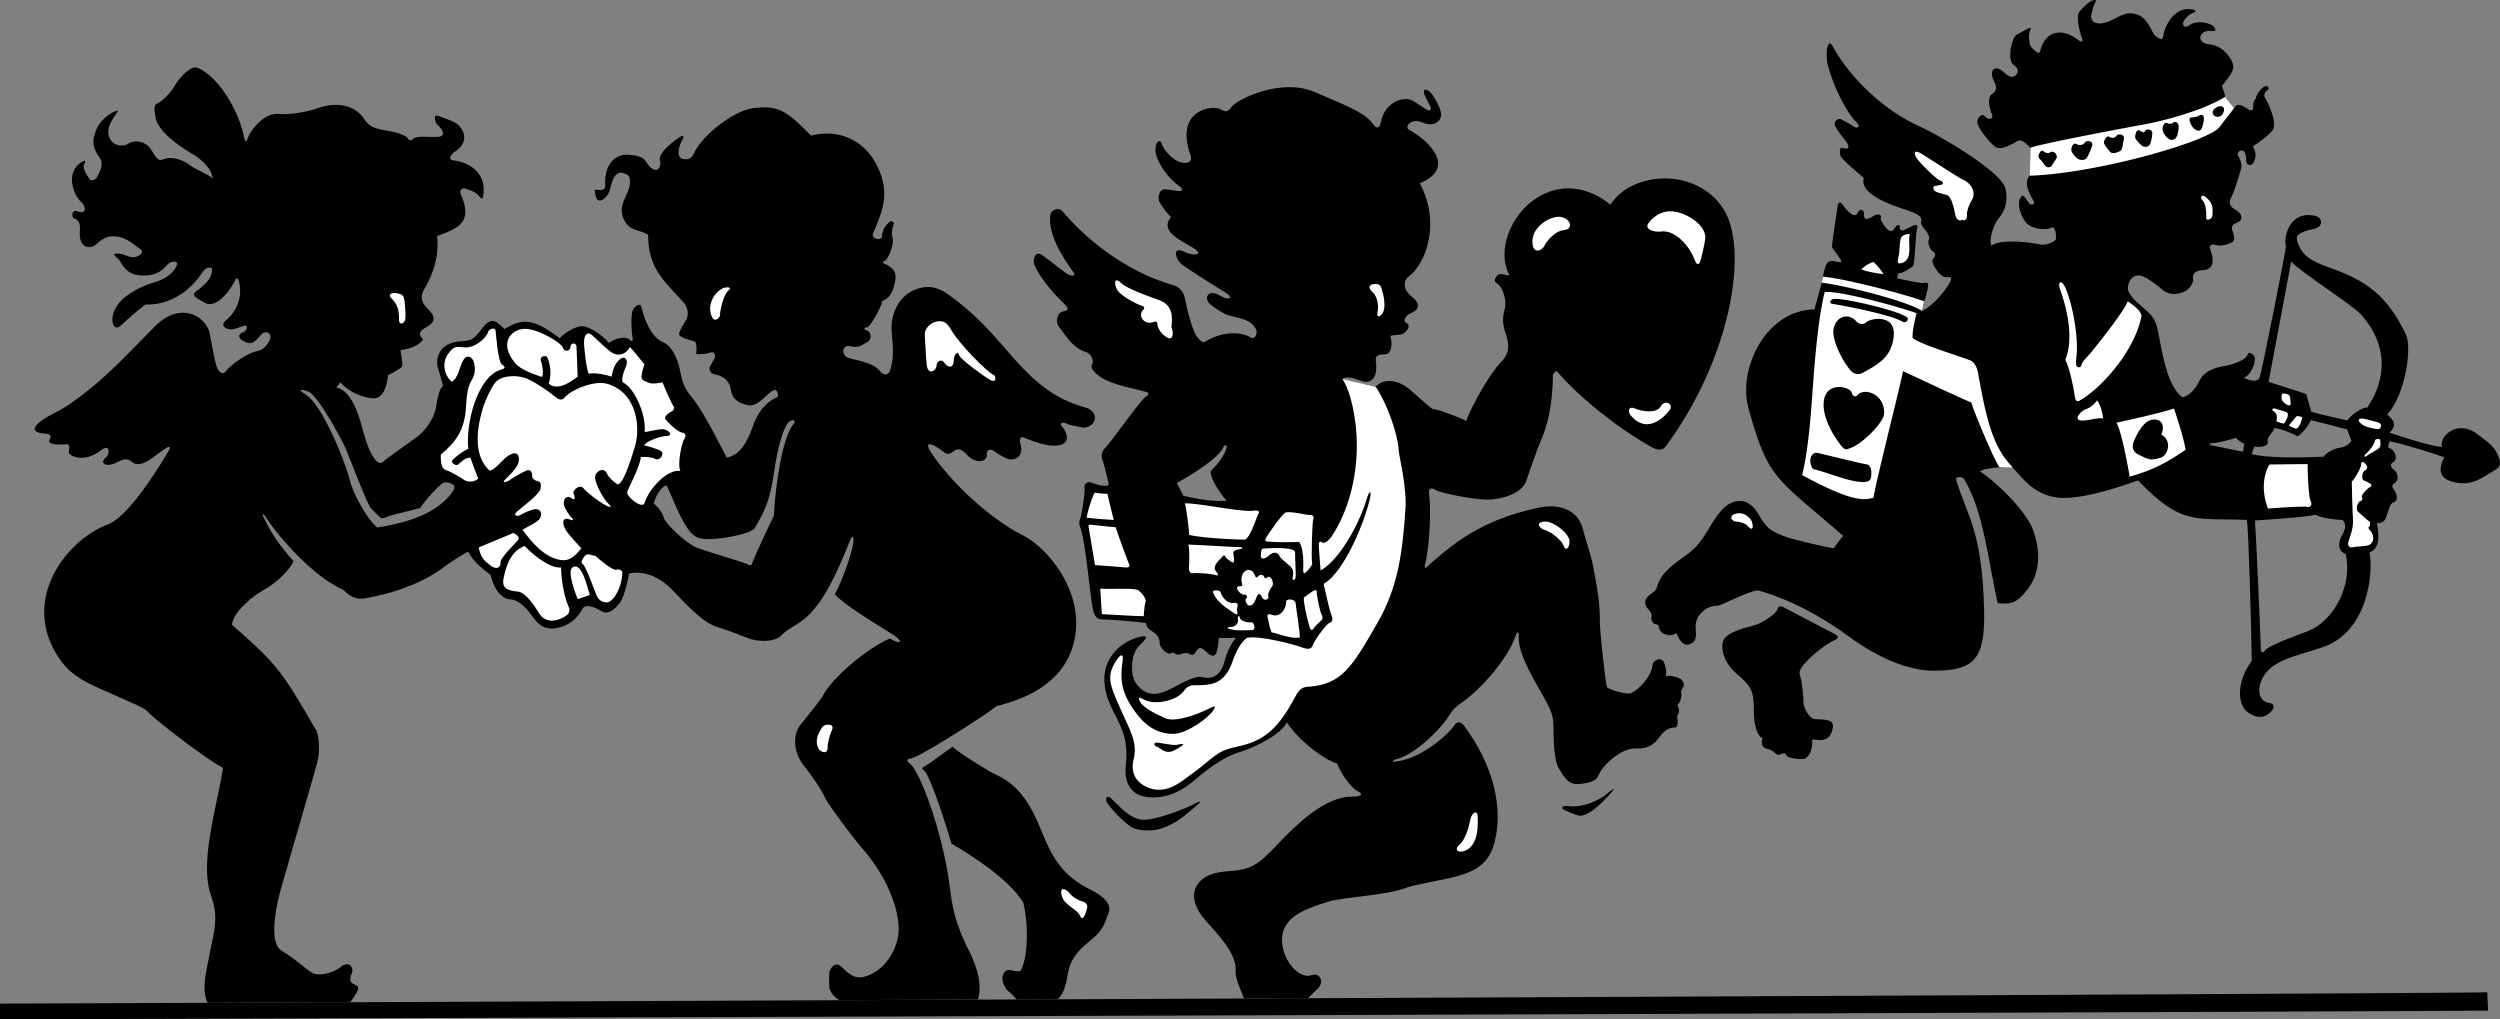
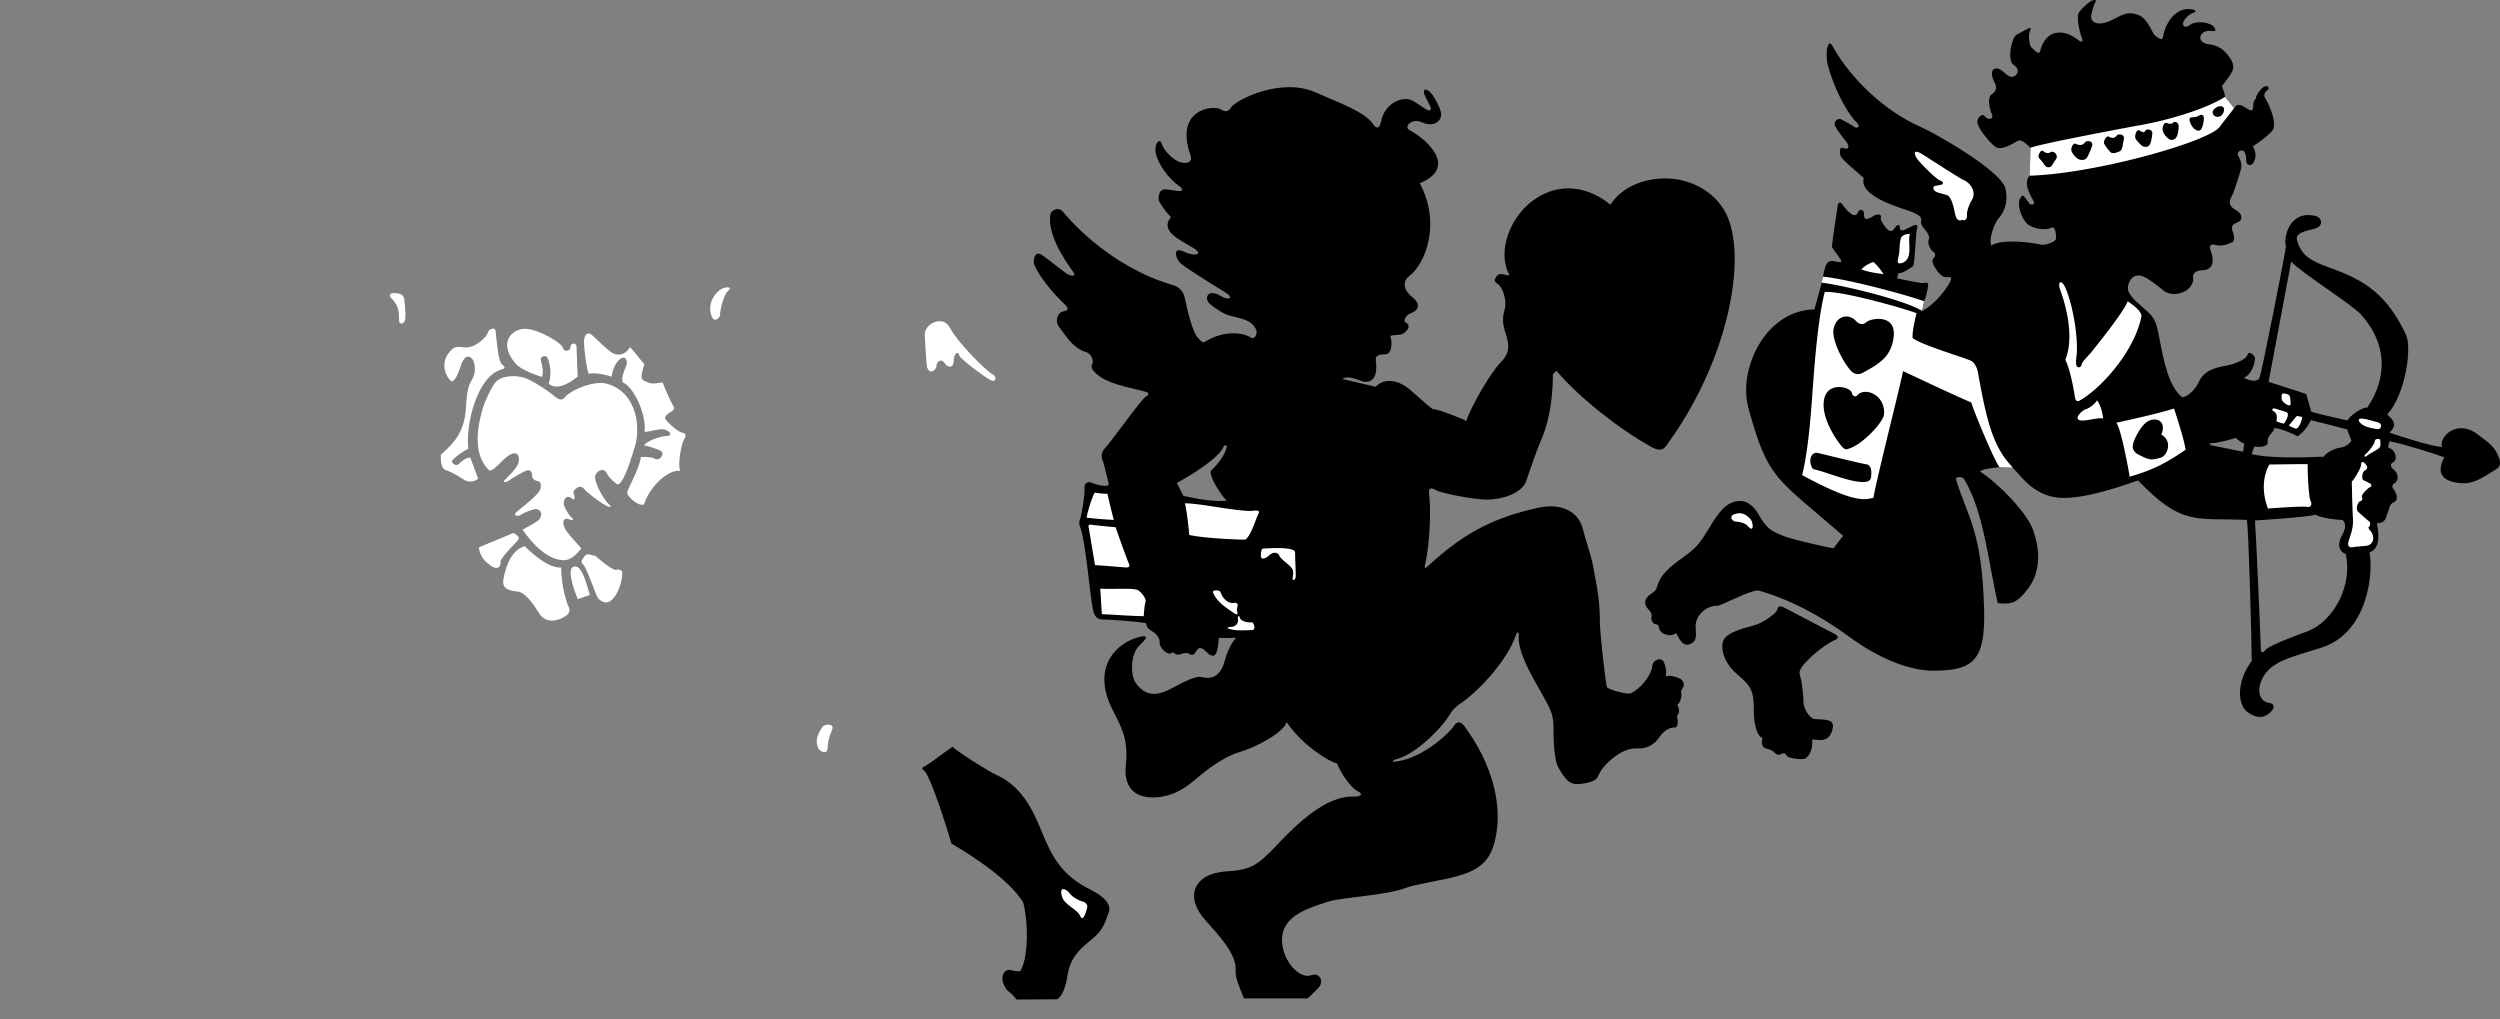
<svg xmlns="http://www.w3.org/2000/svg" width="502.896" height="205.035">
  <rect width="100%" height="100%" fill="#808080" stroke="none" />
-   <path d="M0 205.035c20.125 0 495.953-1.574 500.5-1.75l-.172-3.676c-15.93.352-495.426 2.274-500.328 2.274v3.152m323.05-45.211c1.919-1.531 2.012-1.398.41.352-1.007 1.097-4.194 4.414-6.007 3.851a20.45 20.45 0 0 1-2.805-1.11c-.812-.41-.289-.933.993-.757 2.457.332 5.66-.934 7.41-2.336m-100.278 1.75c-.554-.793-.171-1.805.704-.988 1.902 1.777 3.984 4.316 6.648 4.316 2.445 0 8.383-2.183 10.383-3.328.82-.465 1.226-.406.469.234-2.813 2.383-4.36 3.914-7.758 4.961-1.117.344-4.375.528-5.836-.527-1.047-.758-3.266-2.742-4.61-4.668" />
  <path d="M222.367 90.058c.875-.816 7.059-9.566 8.051-10.207.992-.64.684-.91-.41-1.168-5.422-1.28-8.235-1.972-10.09-4.14-.352-.41-.469-.817-.176-1.399.293-.586-.262-2.011-1.164-2.277-2.57-.758-3.734-2.684-5.601-5.191-.73-.98-.352-2.762.875-3.032.523-.117 1.515-.293.351-1.402-2.676-2.539-5.168-5.7-6.125-7.934-.351-.816 0-3.09 1.57-1.984 1.579 1.11 4.61 3.617 5.25 3.91.645.293 1.676.414.993-.523-2.625-3.617-5.118-7.973-4.606-11.551.113-.816 1.574-1.691 2.508-.586 5.64 6.7 13.828 12.39 22.105 14.762.82.23 2.102.875 2.454 2.683.476 2.465 1.609 6.918 2.566 7.875.41.407.926 1.215 1.457.875 3.14-2.007 7.059-2.234 9.273-.847.704.437 1.489-.79.965-1.75-1.015-1.864-2.578-1.977-5.34-2.711-1.308-.352-3.586-1.926-4.109-2.54-.914-1.066-.14-2.902 2.36-1.398 1.75 1.051 2.738.395.964-.699-1.84-1.14-8.136-4.988-9.101-5.953-.961-.961-1.489-3.324.703-2.274 2.183 1.051 4.285.7 1.836-.789-2.45-1.484-6.738-3.324-4.375-6.125-1.137-1.136-1.836-2.273-2.278-2.972-.433-.703-.261-2.715 1.141-2.625 1.399.086 2.098.347 2.711.347s1.227-.261-.086-1.136c-1.984-1.32-5.398-5.735-4.46-8.223.26-.703.874-1.05 1.136-.09.285 1.055 2.617 4.102 4.988 3.762.61-.086 1.121-.547.785-1.488-3.324-9.274 4.555-10.293 6.215-9.184.785.523 1.485.348 1.922-.441.79-1.418 9.961-6.18 16.977-3.059 4.37 1.941 10.156 3.95 11.726 6.559.262.441 1.137 1.14 1.485-.7.726-3.804 4.472-5.195 6.3-4.199.965.524 2.274 1.488 2.887 1.84.613.348 1.05 0 .703-.703-.351-.7-.789-1.488-1.14-2.274-.348-.789-.086-1.488.875-.789.96.7 2.363 3.59 2.449 4.465.16 1.578-1.406 2.91-3.848 1.836-2.187-.96-3.586.965-2.625 1.488 4.399 2.399 9.48 7.778 2.188 10.762 4.285 7.965 1.226 16.188-2.188 18.727-1.098.812-1.379 2.597.7 4.199 1.136.875 1.925 2.363-.352 3.238-1.137.438-1.489 1.66-1.047 1.836 1.535.617-.078 2.363-1.05 2.45-.962.09-1.403.09-2.017.265.442 1.047.442 3.586-.875 3.672-1.308.09-2.183.09-2.011 1.402.539 4.035-1.559 4.39-2.535 4.11-1.227-.348-3.149-1.34-4.204-.524l6.711 1.574c1.172-1.406 3.922-1.894 6.825.528.699.582 3.324 2.972 4.609 3.965.816-.118 5.95 1.867 6.766 2.39 1.132-3.254 4.996-9.836 6.882-11.722 1.668-1.668 1.965-3.153 1.11-5.72-.633-1.902-.813-3.19-.235-5.073.43-1.391-.234-4.364-1.515-5.133-.582-.352-.617-.801-.176-1.399.816-1.11 1.867-.062 2.625-.293-2.57-4.898.207-11.707 4.785-15.05 5.543-4.051 11.543-2.47 15.516.875 4.351-6.77 17.25-7.563 22.691.757 5.235 8.004 1.64 29.414-10.789 46.813-.875 1.226-1.316 2.453-3.68 1.137-6.378-3.543-14.445-9.844-19.07-15.309l-.703.7c0 5.722-1.02 10.417-2.625 13.85-.406.876-2.508 6.884-2.684 7.47-.816 2.722-5.113 3.906-7.875 3.906-2.804 0-9.41-1.305-10.382-1.926-.641-.406-1.575-.7-1.34.875.402 2.73.172 10.035-.758 13.828-.195.79-.215 1.266.406.7 6.301-5.778 12.133-9.716 22.633-11.903 4.063-.844 7.93.629 8.75 4.727.176.875 1.574 5.015 1.867 6.593.938 5.051 1.461 7.266 1.461 11.899 0 1.633 1.106 12.308 1.457 13.008 1.051.699 4.2 1.398 4.723 1.168 1.965-.872 4.21-3.606 4.375-5.602.086-1.04 1.781-1.86 2.336-.64.289.64.523 1.808.406 2.273-.117.469.059.644.523.469.47-.176 2.043.347 2.454.64.406.293.875 1.11.464 1.633-.406.527-.464.992-.347 1.344.117.347-.235 1.75-.586 1.98-.348.235-.117.469 0 .758.117.293.234.992-.055 1.285-.293.293-.234.875-.117 1.11.117.23.055 1.69-.586 1.632-.64-.058-1.867.235-2.977 1.809-1.105 1.574-2.39 2.508-4.78 2.39-2.954-.144-6.595 3.27-7.47 5.192-.289.64-.464 1.457-3.09 1.867-2.624.41-3.312-.219-5.015-3.09-1.11-1.867-1.05-7.293-1.05-8.343 0-1.051-.118-2.332-.876-3.907-1.746-3.625-6.398-10.25-6.125-14.351.059-.875-.234-1.11-.64.058-1.54 4.395-6.649 10.504-11.141 13.59-.938.645-1.52 1.227-2.043 2.102-2.047 3.41-7.45 8.277-10.617 8.984-.528.117-1.692.75-.117.524 5.578-.797 10.902-6.04 11.55-7.176.47-.817 1.282-.992 1.985-.059 5.613 7.485 8.125 16.29 6.125 23.625-1.14 4.184-3.664 5.883-9.219 7.117-1.574.352-7.39 1.446-8.281 1.809-4.14 1.691-13.07 1.926-16.043 2.918-3.715 1.238-9.422 2.738-9.16 7.992.207 4.094 3.582 7.606 5.894 6.766 1.711-.625 2.64 1.324 1.399 2.566-.524.524-1.575 1.633-2.16 2.102H250.19c-.175-.875-1.75-3.793-1.632-5.426.246-3.473-3.016-6.848-6.184-10.414-4.055-4.563-2.324-9.27 4.29-9.711 4.71-.313 6.077-.895 10.323-5.426 5.746-6.129 10.762-9.8 15.399-9.625.914.035 2.265-.312.613-1.137-1.227-.613-3.324-3.59-4.023-5.511-1.664-.352-7.09-3.762-10.149-8.313-.828 2.34-6.648 5.188-9.277 5.95-3.324.96-6.344 3.273-8.926 5.425-1.047.875-4.2 3.848-8.922 3.762-4.726-.086-5.515-3.586-5.25-6.211.488-4.898-.308-6.902-2.539-11.203-4.75-9.156 1.188-13.774 4.984-14.785 1.317-.352 2.625-.528.442 1.488-2.192 2.012-1.84 6.387-.875 7.7 1.926 2.628 4.105 2.777 7.433.96 1.93-1.05 4.641-2.45 5.692-2.187 2.715.68 4.137-.625 4.898-3.676.262-1.047 1.227-3.324 2.188-4.2-1.051 0-2.711.087-3.5 0-.207 2.692-.496 4.84-2.54 2.801-.546-.55-1.406-1.296-2.011-.09-.266.532-.781 1.02-1.398.528-.293-.234-1.051-.234-1.579 0-.523.234-1.164.234-1.687-.352-.586.528-1.285.293-1.984-.465-.704-.757-.704-1.109-.704-1.574 0-.468-.289-1.402-1.34-2.043-1.05-.64-1.28-.992-1.398-1.75-1.226-.293-7.644-.758-8.867-.758-1.227 0-1.633-1.109-1.809-1.925-.609-2.844-1.484-13.914-2.566-16.625-.234-.582-.293-1.051 0-1.692.293-.64.992-5.308.875-6.066-.117-.758.348-1.633 1.457-1.168 1.11.469 3.617 1.05 3.383.117-.352-1.414-.93-3.965-1.223-4.668-.293-.7-.293-1.691.582-2.508l14.352 7.118c.289.406.93 1.867 1.34 2.566 4.668 1.05 7 1.11 8.691.992-.64-.64-3.441-4.375-3.207-6.008 1.223-1.05 3.148-3.5 3.266-5.133l-.582.06c-.817 2.507-7.235 6.241-9.508 7.523l-14.352-7.118" />
  <path fill="#fff" d="M247.742 126.633c-.742-.168-1.281-.465-.117-.524 1.168-.058 1.516-.992 1.398-1.515-.113-.528.196-.989.352-.41.234.874 1.809 1.109 2.336.992.523-.118.992 1.574.172 1.574-.817 0-2.86.176-4.14-.117m1.109-3.731c.093.281.234.992-.47.524-2.155-1.438-3.413-2.282-4.316-4.082-.113-.235-.175-.586.582-.586.762 0 .875.293.993.644.328.969 1.472 2.121 2.625 1.867.527-.117.757.29.703.582-.059.293-.235.7-.117 1.051m5.132-12.542c.993-.06 6.532-.466 6.532.757 0 1.227.175 4.375.117 4.957-.055.586-.758.992-.582 0 .176-.988.117-1.457-.41-2.039-.524-.586-2.04-1.633-2.274-2.219-.234-.582-1.05-.992-2.039-.117-.992.875-1.695.82-1.695.176 0-.64.058-1.281.351-1.516m-32.316 13.184c-.117-.875-.234-4.14-.352-5.133 3.036.176 7-.234 7.762.406.758.645 1.57 1.633 1.34 2.336-.234.7-.293 2.332-.352 2.797-1.574 0-6.007-.289-8.398-.406m-1.402-9.86c-.172-1.05-1.164-7.058-1.282-7.64-.117-.582.352-.524.7-.469.351.059 4.257.469 4.726.469.582 1.75 2.45 6.883 2.684 7.351.234.465.054.813-.64.758-.704-.058-4.903-.41-6.188-.469m-1.688-9.566c.113-.816.93-3.734 1.633-5.016a18.25 18.25 0 0 0 2.562.235c.18.816 1.055 4.547 1.286 5.25-1.286-.059-4.434-.293-5.48-.469m20.648 3.5c-.059-.934-.47-4.84-.875-6.36 3.03-.058 11.566 1.872 13.941 1.462.566-.102 1.223.058.875.582-.352.523-1.574 4.668-2.684 5.25-1.398 0-7.992-.235-11.257-.934" />
-   <path fill="#fff" d="M255.441 108.96c-.578-.07-1.28.114-.699-.874.586-.992 3.094-4.61 3.906-5.02 1.399-.219 4.383.602 4.727.528.523-.118 1.05.23.816.757-.23.524-.464 7.7-.23 9.157-.469.875-1.05 1.402-1.285 1.636-.235.23-.582.348-.528-.586.063-.933.118-4.316-.812-5.539-.992.055-4.438.114-5.895-.058m8.692 9.914c.441-.313.816-.176.758.351-.055.524.644 3.793.875 4.2.234.41.468.992 0 1.398-.465.41-1.164 1.05-1.457 1.52-.293.464-.63.656-.934-.41-.465-1.633-1.11-4.258-1.11-5.715.587-.47 1.462-1.051 1.868-1.344m-19.539-3.965c.332.375.816 1.05-.117.758-.934-.293-3.793-.469-4.493-.352-.699.117-.875-.64-.816-1.281.059-.64.176-3.266-.117-4.492 2.097.058 9.332.523 10.207.523s.933.293.058.41c-.875.118-1.34.407-1.222.934.117.523.433 2.297-.469 1.574-.289-.234-1.11-.758-1.164-1.05-.063-.29-.352-.29-.586.058-.234.352-2.215 1.867-1.281 2.918m4.664 3.031c.375-.02.758.059.586-.582-.68-2.484 1.844-3.851 2.625-1.515.172.523.523.289.699 0 .176-.293.992-.235 1.05.058.055.29.348.582.641.29.696-.696 1.657 1.085.934 1.925-.352.41-.875 1.457-.645 1.867.235.41-.812 1.227-1.34.059-.523-1.168-.933-.235-1.105.234-.18.465-.41 1.106-.875 1.399-.469.293-.879.117-1.11-.352-.234-.465-.234-.816 0-.988.235-.176.173-.817-.468-.703-.64.117-2.156-1.633-.992-1.692m12.195 10.269c-1.578.466-5.02-.991-5.66-.991-.293-.645-.645-2.22-.816-3.036-.176-.816.406-.699.875-.523 1.949.73 2.957-1.754 2.859-2.508-.117-.875 1.867-.703 1.922.23.058.934.875 5.66.82 6.829" />
-   <path fill="#fff" d="M265.648 114.734c-.113-1.75-.406-4.726-.347-5.308.058-.582.41-.524.699-.293.293.234 1.145-.11 1.984-1.399 3.168-4.86 4.957-11.387 4.957-18.199 0-5.04-1.199-10.805-2.918-13.3l6.711 1.573c2.239 3.274 4.454 9.45 4.61 12.66.054 1.223 1.691 7.465 1.37 12.012-.581 8.297-1.359 15.399-5.616 22.801-5.059 8.793-7.16 12.465-14.063 12.875-1.406.086-1.898.899-2.613 2.23-3.328 6.184-6.063 8.649-11.574 9.817-4.524.96-4.453 2.164-9.633 5.867-1.66 1.188-4.828 4.059-8.695 2.176-3.106-1.512-2.793-4.313-2.512-5.363.933-3.493-.715-5.996-2.516-10.047-2.347-5.274-3.105-6.93-.648-10.371.734-1.016 1.199-.84.965.644-.621 3.969.07 6.469 2.066 9.418 1.922 2.844 4.293 5.082 8.113 5.098 2.778.015 7.301-3.371 8.125-4.817.5-.878.188-.859-.773-.336-.965.524-6.567 3.063-8.926 2.012-2.363-1.05-4.46-2.187-5.074-3.324-.613-1.137 0-.875.785-.438 2.16 1.2 6.582.239 7.965-1.664.7-.96 1.308-1.222 2.183-1.222 3.075 0 6.055.039 7.704-4.903.613-1.836 1.75-3.937 2.886-4.636 2.45-.524 9.715 1.402 11.024 1.925 1.316.524 2.011.262 2.191-.437.172-.7 2.625-4.2 3.32-4.461.704-.266.79-.703.352-1.84-.438-1.137-1.047-4.285-1.488-6.035 4.414-2.523 8.562-13.406 9.363-17.414.262-1.313-.172-1.402-.613.086-1.528 5.2-5.54 12.555-9.364 14.613m30.192 49.876c.168-.86 1.308-1.927 1.398-.438.215 3.613-.504 6.183-2.625 7-1.136.437-2.273-.176-1.05-1.223 1.226-1.05 1.925-3.59 2.277-5.34m14.875-58.012c-.848-.226-2.012-1.398-.176-1.664 1.836-.261 4.984 2.278 5.164 3.766.172 1.484-.789 2.273-1.14 1.137-.348-1.137-2.54-2.887-3.848-3.239M225.05 58.734c-.948-1.035-1.19-3.465.528-1.75 1.137 1.137 6.492 3 7.434 3.324 3.066 1.051 2.84 3.59 2.625 5.516.351.61.66 3.207-1.223 1.836-.96-.7-1.574-1.75-1.574-2.363 0-.614-.352-.7-.79-.524-1.745.7-3.323-1.14-2.097-2.449.399-.43.262-.703-.441-.875-.7-.176-3.5-1.664-4.461-2.715m51.097.09c-.66-.613-1.136-1.488.18-1.664 1.309-.176 1.399.348 1.66 1.137.262.789 1.082 3.972-.175 5.074-.7.613-.875.09-.7-.613.176-.7.176-2.887-.965-3.934m32.114-10.414c.093-3.023 3.953-5.258 5.953-4.727 1.894.508 2.27 2.5.262 2.625-1.399.09-3.239 1.926-3.762 3.063-.527 1.137-2.54 1.926-2.453-.961m32.551 3.676c-.977-2.614-3.903-5.95-6.735-5.512-1.14.172-3.59-.352-2.363-1.84 1.223-1.488 2.973-2.625 5.512-2.101 2.535.527 6.23 2.875 5.773 5.601-.262 1.574-.613 2.977-.785 3.676-.176.7-.613 2.273-1.402.176m-12.773 31.5c-.634-.75-.528-2.012.874-1.403 1.399.614 4.29 1.051 5.164-.437.875-1.488 2.711-.438 1.75.789-1.664 2.117-4.844 4.531-7.789 1.05" />
  <path d="M456.344 76.816c.347-1.75 4.199-22.457 4.547-24.207 1.52 1.867 12.25 8.692 13.945 10.559 6.828 7.535 4.035 14.949 1.34 18.84-.992-.172-3.5 1.636-3.965 2.566l-.063 1.809c.18.586.586 1.52.875 2.277-.464.7-1.398 1.34-2.332 1.398-.933.059-3.03 1.168-3.207 1.809-3.707.168-11.054.375-14.523-.523l-1.75-.47c-.992-.23-5.836-1.163-6.3-1.28-.47-.118-.645-.528.175-.47.812.06 3.848-.757 4.664-1.05.352.41 1.285 1.05 1.691 1.168l-.23 1.633 1.75.469c.117-.586.406-1.168.523-1.52.993.176 2.86.117 2.684-1.047-.176-1.168 1.398-1.867 1.285-2.683 1.281.117 3.555.992 4.723 1.691.64-.41 1.926-1.633 2.683-3.266 1.516.348 6.477 1.633 7.29 1.864l.062-1.809c-1.227-.289-5.426-1.164-7.293-1.75-.293-1.047-.7-2.566-.992-3.555-1.285-.468-4.375-1.402-7.582-2.453l-1.867-.699c-.41.645-1.672.64-3.094-.117 1.695-.817 2.043-2.8 2.219-3.676.171-.875-1.286-1.805-1.461-1.047-.25 1.078-2.73 1.996-4.313 2.274-2.633.464-4.562 1.101-5.601 3.441-.47 1.05-1.926 2.8-3.266 2.918-2.617-2.14-3.625-6.691-4.61-12.016-.503-2.726-.843-3.824-2.273-5.136-1.758-1.61-3.312-2.68-3.969-4.258-.34-.817.371-3.531 2.567-3.031 1.285.289 3.734 2.332 4.375 2.855 1.117.918 2.87 1.23 4.722.117.875-.523 1.52-1.808 1.403-2.332-.301-1.351.949-1.75 1.867-1.75 1.625 0 2.73-1.195 1.574-4.199-.293-.758.235-1.11.817-.934 1.261.38 2.25.067 3.441-.41.586-.23.703-.933.293-2.097-.41-1.168-.176-1.575.934-1.985 1.109-.41 1.046-1.691-.293-2.449-1.34-.758-1.575-1.46-.934-2.684.64-1.226 1.516-4.199 1.867-5.425.352-1.227-.117-2.157-.523-2.86-.41-.699.64-1.34 1.11-.933.464.41.523 1.168.523 2.043 0 .875 1.046.933 1.34.468.703-1.125.706-2.09 0-3.5.644-.351 2.331-1.46 3.792-2.976 1.457-1.516-.992-6.242-1.343-6.707-.348-.469-.055-1.285.41-1.52.465-.23.41-.816-.235-.875-.64-.058-2.097 1.809-2.043 2.567-.289.058-.523.816-.523 1.343 0 1.43-.5 1.079-1.574.407-1.031-.645-1.692-.817-2.278.117l-1.804-2.274c-.059-.644-.41-1.574-.64-2.16 1.921-2.566 2.952-3.398 1.804-5.367-.992-1.703-2.465-2.836-4.317-3.031-2.914-.305-2.09-3.055.528-2.684.816.117.758-.176.465-.699-.559-1.004-3.594-1.504-4.899-.527-1.23.925-1.758-.047-1.168-.934.235-.348.875-1.164 1.75-1.457.875-.293.524-.64-.289-.758-3.476-.496-5.437 3.344-5.719 5.602-.117.933-1.574-.059-1.984-.817-.773-1.441-1.547-3.132-3.09-3.675-2.797-.989-3.87.789-6.535 1.574-1.781.523-2.86-.133-2.86-1.168 0-.465.41-2.156.82-2.856.407-.703-.116-.527-.585-.41-.465.117-1.691 1.168-2.566 2.215-.875 1.05.234 4.785.527 5.484.289.7-.293.641-.645.352-2.738-2.281-6.59-2.625-7.816 2.156-.238.938-1.457-.523-1.809-.875-.37-.37-.574-2.52-.23-3.207.465-.933-.176-.582-.645-.351-.464.234-1.515.816-2.043 1.109-1.02.57-1.968 5.215-.582 6.066.758.47 1.051 1.286.645 1.809-.852 1.09-1.707.508-2.625-.348-1.75-1.636-3.176-.437-1.926 1.922.524.992.582 1.809-.469 2.508-1.05.703-.464 2.918 0 4.086.47 1.164-1.05 1.05-1.457.348-.406-.7-1.632.234-1.46 1.343.18 1.106 2.335 3.848 3.562 4.782 1.223.933 3.672-.7 4.547-1.164.875-.47 2.101.992 2.57 1.398l-.18 5.602c-1.414 1.543.317 4.265.82 5.132.407.7-.585.817-.82.524-.23-.293-.757-.992-1.046-1.399-.293-.41-.524-.293-.875.348-.637 1.164.148 3.836 1.457 5.078 1.109 1.047 3.675 1.34 4.726.817 1.05-.528 1.05 1.515 1.05 2.156 0 .644-2.276 1.402-2.976 1.226-1.504-.375-7.824-1.324-10.03.176-.645-1.418.753-4.695 1.456-5.484 1.485-1.672 1.84-3.68 1.399-5.89-.739-3.708-14.692-11.473-16.918-12.427-7.309-3.132-14.258-9.8-17.79-16.16-.585-1.047-.816-.875-1.109 0-.293.875-.176 2.801.059 3.676 1.008 3.777 3.398 9.113 5.832 11.55.875.876.058 1.282-.582.817-.64-.465-1.867-1.11-2.508-1.457-.645-.351-1.75.348-1.227 1.399.528 1.05 1.637 2.332 2.278 3.207.64.875.406 1.578-.586 1.168-.992-.407-.875 1.05-.582 1.691.293.64 3.676 3.5 4.61 4.316-1.161 3.946 8.581 6.29 9.972 6.942.762.36 1.808.875 1.578 1.633-.234.761.64 1.636.992 2.101.348.465.813 1.227.524 1.75-.293.524.234 1.985.816 2.332.582.352.64.875.176 1.344-.469.465-.235 1.223.582 2.39.816 1.169 1.515 1.575 2.16 1.458.64-.114.875.117.758.468-.602 1.801-3.766 5.473-5.836 6.301l.41-1.926c.348-.644.7-2.332.816-3.093.118-.758-.468-.7-.933-.582-.465.117-4.258-.7-5.309-.934l.235-.992c.992-.059 2.156-.875 3.03-1.516.294-.699.47-6.648.759-7.523.293-.875-.407-.762-.875-.528-.465.235-1.282.586-1.575.758-.293.176-1.05.41-1.05-.523 0-.934-.875-.117-1.223.465-.7 1.168-2.207-.914-2.625-2.098.406-1.11-.645-.934-1.11-.758-.464.172-2.331 1.75-2.214-.176.05-.89-.82-1.343-1.285-.293-.59 1.325-2.204-.433-3.036-1.632-.523-.758-.93-.407-.988.234-.058.64-.992 6.184-1.168 8.281 1.692 2.567 3.012 3.465.469 2.86-1.711-.407-1.828 1.3-2.277 3.093l-.23 1.223c-.18.816-1.11 4.027-1.462 5.367-9.914.176-15.398 12.074-13.3 19.774 3.984 14.605 5.496 13.925 19.074 25.785-.465.523-1.516 1.926-1.922 2.508-.875-.118-8.168-1.692-10.153-2.508-2.437-1.004-3.265-1.348-5.015-4.434-.992-1.75-2.39-2.508-3.266-2.566-2.73-.18-4.37 1.722-6.418 5.133-2.25 3.754-2.844 4.328-5.656 6.359-2.664 1.922-4.332 3.398-4.961 5.598-.234.816-.465 1.05-1.34 1.636-1.367.91-1.363 2.137-.469 3.032.47.468.817 1.05.645 1.574-.176.527.289 1.285.64 1.402.352.117.758-.058.876.758.187 1.324 2.425 1.98 3.441 1.05.523 1.048 1.34 2.798 2.684 2.274 1.777-.695 1.226-2.101 1.226-3.617 0-2.254 2.137-4.14 4.313-4.14.992 0 6.07-2.919 8.226-3.094 6.387 1.773 12.758 5.195 18.375 9.336 5.348 3.937 11.594 6.824 16.918 6.824 8.149 0 10.469-2.168 10.207-12.309-.406-15.75-3.265-18.433-5.601-26.015-.278-.907 1.308-.684 1.578-.235 4.023 6.707 4.863 16.781 6.765 24.965 2.75.305 3.954-.016 6.184-3.031 2.578-3.488 2.273-7.871.934-11.668-1.192-3.375-6.668-9.156-10.676-11.781.465-.528 2.566-.7 3.558-.817l2.684-.117c1.223.406 3.848 6.008 10.09 6.242 5.133.192 12.484-2.508 15.46-3.5 8.837 9.188 11.415 7.496 21.876 7.934.347 1.281.93 23.215.992 28.347-3.27 4.434-2.805 9.02-.758 10.383 1.223.817 2.68 1.461 4.258.176 1.574-1.281.758-2.043 0-2.098-1.156-.09-2.582-1.355-1.75-3.968 1.441-4.536 6.59-5.274 12.367-7.176 9.215-3.031 10.395-14.895 9.563-19.133l-4.782.293c1.418 6.137-2.234 13.54-7.816 15.633-1.867.699-7.527 2.742-8.285 3.676-.418.515-.992.988-.992-.47 0-1.456-.993-23.8-1.164-25.55 1.632-.113 10.441-.64 12.132-1.164 1.164.7 4.899 1.11 5.485 1.05.406.466.992 1.165-.117 3.15-1.11 1.984-.352 3.44.757 3.675l4.782-.293c2.394-.758 1.812-4.492 1.46-5.832 1.985-.117 1.81-1.285 2.157-2.043.351-.758.41-1.867 1.168-2.156 1.316-.508.465-2.102.176-2.512-.293-.406-.704-.875.171-1.457.875-.582.586-2.043-.23-2.625-.816-.582-.7-1.281-.117-1.516.863-.347.613-2.515-.992-2.918-.059-.406.058-.992.351-1.28 2.742.523 9.332 2.624 10.906 3.206-1.636 3.094-.539 4.809 3.094 5.192 2.852.3 4.559-1.102 7.293-2.743 1.164-.699.813-1.75.582-2.39-.762-2.094-1.832-2.844-4.262-4.668-4.308-3.235-7.859.68-7.171 2.508-1.692.058-8.399-2.098-10.559-2.856 1.809-1.633.523-2.8-.465-3.617 3.727-4.145 4.996-13.477 3.79-16.043-3.79-8.05-8.18-10.984-15.4-13.531-3.609-1.274-5.718-2.399-6.534-5.543-.41-1.574 2-1.832 3.675-2.332 1.664-.5 1.52-2.23-.175-2.567-5.325-1.066-6.243 4.86-5.715 6.125-.117 1.282-4.961 25.957-5.367 26.598l1.867.7" />
  <path d="M358.633 122.086c.625.344 9.625 5.015 10.5 5.48.875.469.586.934-.117 1.227-2.145.894-6.27 4.394-6.938 6.066-.234.582.113 1.34.23 1.867.118.524.528 3.5.465 4.434-.054.934.993 3.441 2.454 3.5 2.48.098 3.894.152 3.382 2.098-.648 2.464-2.261 2.187-4.086 1.984.141 1.363-.175 2.93-1.28 3.793-.524.406-3.618 0-3.79-.469-.18-.465-.644-.699-1.226-.347-.586.347-1.11-.176-1.286-.352-.175-.176-.699-.582-1.34-.7-.64-.116-1.578-.523-1.05-2.16-1.375-.64-1.75-3.476-1.75-5.421 0-4.149-.469-5.008-3.5-7.586-1.781-1.512-3.227-4.016-2.742-6.356.425-2.047 5.074-2.992 6.242-3.328 1.926-.547 4.656-2.511 4.722-3.207.063-.582.586-.816 1.11-.523" />
-   <path fill="#fff" d="M378.875 55.148c-1.227-.176-3.238-.437-4.46-.965a5.954 5.954 0 0 1 2.448-1.484c.7.61 1.489 1.574 2.012 2.45m7.758 7.378c-3.426-2.113-15.762-5.148-20.18-5.66l.23-1.223c4.704.453 16.114 3.45 20.36 4.957l-.41 1.926m21.64-27.183c13.36-.41 36.223-6.899 38.27-9.86.523-.758 2.566-3.265 2.855-3.734l-1.804-2.274c-4.031 2.551-11.739 4.774-17.153 5.715-1.34.235-20.707 3.852-21.988 4.551l-.18 5.602m13.567 45.179c.613.875 1.047 2.098 1.223 3.676-.961-.352-4.024.785-4.899.262-.875-.528.875-2.012 1.313-2.102.437-.086 1.836-.875 2.363-1.836m-72.625 24.41c-.707 0-1.664-1.136-.09-1.574 1.578-.437 2.453.524 2.977 1.051.523.523.906 3.035-.524 1.398-.613-.699-2.015-.875-2.363-.875m13.297-9.359c1.457-5.832 1.918-14.71 2.191-18.113.172-2.188.875-12.953 2.36-18.727 3.675-.262 17.5 3.762 18.46 4.29-.523 2.097-.875 4.109-.785 4.984 1.84 1.402 9.813 3.73 11.727 4.55.613.266 1.223 1.313 1.398 2.278 1.625 8.933 2.832 14.988 7.035 19.191l-2.68-.039c-.964-1.137-5.32-11.539-5.667-13.027-2.012-.79-9.973-4.551-13.739-6.301-.699 3.586-5.25 21.348-5.949 25.46-2.101.614-4.636.704-14.351-4.546m21.703-48.477c-.613 1.489.89 5.254-1.84 5.864-.785.172-.7-.438-.438-1.489.266-1.05.086-3.414.7-3.937.613-.527 1.316-.438 1.578-.438m1.575-14.964c-.77-.97-1.052-2.274.698-1.223 1.75 1.05 7.7 4.988 8.575 5.336 1.183.476 2.64 2.355 1.574 4.027-.614.961-1.047 2.45-.961 3.063.086.613-.41 1.222-.992.875-.524.347-1.11-.004-1.34-.934-.235-.933-.64-3.676-1.696-4.027-1.046-.348-1.515-.348-2.214-.7-.7-.35-.641-1.109-.118-1.167.528-.059.875-.176 1.227-.23.348-.06.523-.587-.234-.817-.758-.235-3.73-3.211-4.52-4.203m28.609 26.077c-.53-1.472.2-2.054.938-.585 1.523 3.05 2.875 10.531 2.332 14.351-.117.817-.059 1.282.059 1.633.117.352.875.465.992-.234.117-.7 1.574-1.98 2.097-2.684.528-.699 6.536-8.047 7.176-10.09.934.641 2.567 1.75 2.801 2.918-1.281 6.817-7.719 14.23-12.191 16.914-.586.352-1.051.528-1.227-.64-.172-1.168-.934-5.543-1.922-7.41 1.98-4.84-.117-11.606-1.055-14.172m11.321 26.832c1.804-.41 8.11-1.75 11.61-2.86.288.934 1.98 5.95 2.331 8.286-3.723 2.527-6.27 3.996-11.262 5.425-.113-.933-1.75-9.8-2.68-10.851m17.266-44.801c-.406-.406-.234-1.285.641-.64 1.547 1.132 1.547 2.382 1.398 3.847-.054.586-1.222 1.11-1.222.41 0-.699.117-2.683-.817-3.617m13.532 53.199c1.226 0 6.828-.117 7.703-.058-.059 1.285.172 6.652.582 7.41s-.059 1.34-.758 1.168c-.7-.176-6.535.23-7.816.347-1.2-3.074-1.13-6.453.289-8.867m2.918-8.222c-.641-.118-1.223-.352-1.516-.47.117-.698.238-1.585-.582-2.038-.527-.293-.117-.645.289-.528.41.118 1.867.586 2.273.7.41.117.586.875-.464 2.336m.992.406c.527-.7 1.285-1.574 1.633-1.98.351.113.699.171 1.05.23-.058.875-.757 2.508-1.343 2.336-.582-.176-1.047-.469-1.34-.586m.347-4.665c.063.407.004.934-.988.29-.992-.64-.816-1.281-.816-1.633 0-.727.797-.437 1.34-.234.464.175.41 1.168.464 1.578m14.469 4.489c-1.047-.724-.992-1.4.117-1.224 1.11.176 2.086.516 2.86.7 1.222.293.758 1.515 0 1.398-.758-.113-2.219-.348-2.977-.875m2.508 3.152c.027-.351 1.05-.41 1.05-.058 0 .351.294 1.281-.41 1.75-.699.465-1.867 1.05-2.273 1.398-.406.352-.758.117-.176-.406.582-.527 1.75-1.926 1.809-2.684m-4.664 8.282c.523-.524 1.867-2.739 1.867-3.383 0-.64.348-.758.813-.23.468.523.644.988 0 1.34-.641.35-.813 1.808-.23 2.042.581.23.816.406 1.167.582.348.176.465.582.055.758-.406.176-1.867 1.516-1.633 2.043.234.523-.117.758-.406.816-.293.059-1.051 1.516-.293 2.157.758.644 1.867 1.75 2.332 1.984 0 .352.058.816-.172.934-.234.117-.117.468.117.699 1.02 1.023.988 2.898-.644 3.152-.758.117-2.16.172-2.684.29-.523.116-1.34.058-.875-1.4.469-1.456.934-2.566.816-4.491-.113-1.926-.175-4.61-.23-7.293" />
+   <path fill="#fff" d="M378.875 55.148c-1.227-.176-3.238-.437-4.46-.965a5.954 5.954 0 0 1 2.448-1.484c.7.61 1.489 1.574 2.012 2.45m7.758 7.378c-3.426-2.113-15.762-5.148-20.18-5.66l.23-1.223c4.704.453 16.114 3.45 20.36 4.957l-.41 1.926m21.64-27.183c13.36-.41 36.223-6.899 38.27-9.86.523-.758 2.566-3.265 2.855-3.734l-1.804-2.274c-4.031 2.551-11.739 4.774-17.153 5.715-1.34.235-20.707 3.852-21.988 4.551l-.18 5.602m13.567 45.179c.613.875 1.047 2.098 1.223 3.676-.961-.352-4.024.785-4.899.262-.875-.528.875-2.012 1.313-2.102.437-.086 1.836-.875 2.363-1.836m-72.625 24.41c-.707 0-1.664-1.136-.09-1.574 1.578-.437 2.453.524 2.977 1.051.523.523.906 3.035-.524 1.398-.613-.699-2.015-.875-2.363-.875m13.297-9.359c1.457-5.832 1.918-14.71 2.191-18.113.172-2.188.875-12.953 2.36-18.727 3.675-.262 17.5 3.762 18.46 4.29-.523 2.097-.875 4.109-.785 4.984 1.84 1.402 9.813 3.73 11.727 4.55.613.266 1.223 1.313 1.398 2.278 1.625 8.933 2.832 14.988 7.035 19.191l-2.68-.039c-.964-1.137-5.32-11.539-5.667-13.027-2.012-.79-9.973-4.551-13.739-6.301-.699 3.586-5.25 21.348-5.949 25.46-2.101.614-4.636.704-14.351-4.546m21.703-48.477c-.613 1.489.89 5.254-1.84 5.864-.785.172-.7-.438-.438-1.489.266-1.05.086-3.414.7-3.937.613-.527 1.316-.438 1.578-.438m1.575-14.964c-.77-.97-1.052-2.274.698-1.223 1.75 1.05 7.7 4.988 8.575 5.336 1.183.476 2.64 2.355 1.574 4.027-.614.961-1.047 2.45-.961 3.063.086.613-.41 1.222-.992.875-.524.347-1.11-.004-1.34-.934-.235-.933-.64-3.676-1.696-4.027-1.046-.348-1.515-.348-2.214-.7-.7-.35-.641-1.109-.118-1.167.528-.059.875-.176 1.227-.23.348-.06.523-.587-.234-.817-.758-.235-3.73-3.211-4.52-4.203m28.609 26.077c-.53-1.472.2-2.054.938-.585 1.523 3.05 2.875 10.531 2.332 14.351-.117.817-.059 1.282.059 1.633.117.352.875.465.992-.234.117-.7 1.574-1.98 2.097-2.684.528-.699 6.536-8.047 7.176-10.09.934.641 2.567 1.75 2.801 2.918-1.281 6.817-7.719 14.23-12.191 16.914-.586.352-1.051.528-1.227-.64-.172-1.168-.934-5.543-1.922-7.41 1.98-4.84-.117-11.606-1.055-14.172m11.321 26.832c1.804-.41 8.11-1.75 11.61-2.86.288.934 1.98 5.95 2.331 8.286-3.723 2.527-6.27 3.996-11.262 5.425-.113-.933-1.75-9.8-2.68-10.851m17.266-44.801m13.532 53.199c1.226 0 6.828-.117 7.703-.058-.059 1.285.172 6.652.582 7.41s-.059 1.34-.758 1.168c-.7-.176-6.535.23-7.816.347-1.2-3.074-1.13-6.453.289-8.867m2.918-8.222c-.641-.118-1.223-.352-1.516-.47.117-.698.238-1.585-.582-2.038-.527-.293-.117-.645.289-.528.41.118 1.867.586 2.273.7.41.117.586.875-.464 2.336m.992.406c.527-.7 1.285-1.574 1.633-1.98.351.113.699.171 1.05.23-.058.875-.757 2.508-1.343 2.336-.582-.176-1.047-.469-1.34-.586m.347-4.665c.063.407.004.934-.988.29-.992-.64-.816-1.281-.816-1.633 0-.727.797-.437 1.34-.234.464.175.41 1.168.464 1.578m14.469 4.489c-1.047-.724-.992-1.4.117-1.224 1.11.176 2.086.516 2.86.7 1.222.293.758 1.515 0 1.398-.758-.113-2.219-.348-2.977-.875m2.508 3.152c.027-.351 1.05-.41 1.05-.058 0 .351.294 1.281-.41 1.75-.699.465-1.867 1.05-2.273 1.398-.406.352-.758.117-.176-.406.582-.527 1.75-1.926 1.809-2.684m-4.664 8.282c.523-.524 1.867-2.739 1.867-3.383 0-.64.348-.758.813-.23.468.523.644.988 0 1.34-.641.35-.813 1.808-.23 2.042.581.23.816.406 1.167.582.348.176.465.582.055.758-.406.176-1.867 1.516-1.633 2.043.234.523-.117.758-.406.816-.293.059-1.051 1.516-.293 2.157.758.644 1.867 1.75 2.332 1.984 0 .352.058.816-.172.934-.234.117-.117.468.117.699 1.02 1.023.988 2.898-.644 3.152-.758.117-2.16.172-2.684.29-.523.116-1.34.058-.875-1.4.469-1.456.934-2.566.816-4.491-.113-1.926-.175-4.61-.23-7.293" />
  <path d="M445.875 21.586c.816-.465 1.672-.192 1.492.687-.183.88-.758 1.348-1.523 1.203-.758-.152-1.219-1.18.031-1.89m-3.59 1.699c1.383-.766 1.13 1.031.7 2.316-.235.7-.7.934-1.462.407-.757-.524-1.57-2.332-.695-2.391.875-.059 1.106-.137 1.457-.332m-5.137 1.383c.274-.324 1.168-.117 1.11.875-.055.992-.235 1.926-.64 2.273-.407.352-.934.528-1.516 0-.864-.773-1.344-1.66-.934-2.566.293-.64.523-.582.816-.465.29.117.875.234 1.164-.117M431.55 26.3c.223-.398 1.458-.35 1.403.524-.062.875-.293 2.219-.703 2.512-.406.289-1.11.347-1.691-.293-.582-.64-1.106-1.051-1.051-1.633.058-.586.351-1.46.875-1.168.527.293.875.582 1.168.059m-5.778.992c.375-.496 1.696-.293 1.461.699-.234.992-.234 2.102-.757 2.39-.524.294-1.516.645-1.926.235-.41-.406-1.34-1.574-1.34-1.984 0-.407.582-1.399.992-1.164.406.23 1.047.523 1.57-.176m-6.355 1.34c.383-.485 1.809-.29 1.398.816-.406 1.11-.816 2.043-1.105 2.395-.293.347-1.11.464-1.695.117-.582-.352-1.223-1.168-1.34-1.692-.117-.527.347-1.578.875-1.343.527.234 1.222.523 1.867-.293m-7.058 2.043c.765-.575 1.78.601 1.226 1.343a10.302 10.302 0 0 0-.82 1.282c-.118.234-.993.757-1.575-.235s-1.28-1.222-1.105-1.808c.172-.582.539-1.211.992-.817.465.41 1.047.41 1.281.235m20.067 53.898c1.972-.68 3.297.613 2.332 2.86 2.351 1.265 1.246 4.195-.055 4.609-2.164.683-2.578.37-4.492-.582-.82-.41-1.402-1.051-1.11-2.219.29-1.168 1.81-4.14 3.325-4.668m-67.492 9.859c-.465-.058-.875-1.28-.758-2.039.117-.761.64-1.46 1.457-1.285.82.176 8.808 2.16 9.742 2.274.934.117 1.11 1.109 1.05 2.043-.058.933 0 1.808-2.741 1.457-2.743-.348-7.348-2.274-8.75-2.45m5.484-4.723c-1.387-1.683-4.09-5.886-3.5-9.277.66-3.8 5.328-2.613 5.598-1.398.117.523.644.992 1.109.465 1.508-1.692 5.66-.117 5.367 3.851-.11 1.512-4.195 5.93-6.883 6.825-.523.175-.875.523-1.691-.465m1.926-15.11c-1.535-1.652-4.086-6.375-3.446-8.691.762-2.73 3.297-2.71 4.438-1.344.289.352 1.223 1.051 2.098.235.84-.786 6.109-1.762 5.484 3.035-.52 3.969-2.832 5.312-6.242 7.172-.64.351-1.574.41-2.332-.407" />
-   <path d="M369.016 60.133c2.175-.145 12.988 2.355 14.644 3.734.348.293-.117 1.34-1.11.758-2.116-1.246-10.89-3.031-13.94-3.5-.758-.117-.47-.934.406-.992M232.691 150.2c-.57-.188-.757-.93.176-.817.934.117 3.324.644 4.086.41.758-.235 1.457-.176.695.293-.757.465-1.632 1.164-2.625 1.164-.988 0-1.804-.875-2.332-1.05M74.434 120.16c-1.516.289-3.149.816-5.368-1.516-6.183-2.683-13.144-10.851-15.457-14.41-.757-1.168-.992-.992-.527-.058 1.297 2.586 2.566 4.898 5.953 8.691-.527 1.516-3.387 4.375-5.836 5.719-2.449 1.34-6.355 4.605-6.531 7.113 9.332 8.11 10.148 9.57 16.977 21.293.3.52.93 3.559.113 6.594-.817 3.031-6.797 23.535-7.406 25.812-.614 2.274-2.454 10.149.261 11.813 2.711 1.66 4.989 3.761 6.125 4.46 1.137.7 4.024.262 5.774-1.136 1.75-1.402 2.715.176 2.277 1.223-.437 1.05-.527 1.75.348 2.191.875.434 1.75.434-.7 3.672l-28.699.09c-1.195-2.793-.37-5.633.496-10.153.93-4.843 1.743-7.003.235-11.316-2.418-6.906 1.125-17.578 2.39-25.781-2.945-1.473-13.254-9.281-15.109-11.262-.875-.93-3.266-1.805-4.14-2.215-7.29-3.402-11.2-4.207-14.352-9.566-6.817-11.594 2.558-22.965 10.387-25.899 4.23-1.59 10.093-11.168 12.25-14.761.347-.582.523-1.282-.645-.524-2.54 1.649-4.895 4.305-6.883 2.567-.469-.407-1.164-.7-2.8.175-2.25 1.207-3.633.137-2.274-.933.816-.64.941-2.934-.992-1.457-3.676 2.797-6.586.96-6.477.347.117-.64.348-1.66-.523-1.574-.582.059-4.004.301-3.324-.933.64-1.168-.528-1.168-1.168-1.227-2.504-.226-2.36-1.367.117-2.973C10.094 83.47 12.5 82.36 14 81.308c7.176-5.015 11.52-10 17.207-15.691 4.945-4.945 9.79-2.195 10.852.992.234.7 1.168 6.59 1.632 7.41.47.817.993 1.575 1.809.582 1.273-1.543 4.54-3.699 6.418-4.027 1.34-.23 2.39-1.98 2.45-2.508.155-1.418-1.114-1.453-1.692-.875-1.39 1.39-1.805 2.473-3.735 1.403-.843-.473-1.32-1.27 0-1.75.641-.235 1.168-1.52.118-1.286-1.051.235-2.215 1.051-3.442.528-1.222-.528-.59-1.332 0-1.809 1.227-.992 3.41-3.805 2.45-7.644-.118-.465-.465-.934-.7-.407-.664 1.489-3.652 6.133-6.183 4.668-1.11-.644-2.977-1.402-1.75-2.277 1.671-1.195 3.336-2.719 3.21-4.375-.062-.758-1.285-.465-1.925.527-2.645 4.082-6.957 6.688-11.434 6.473-1.226.875-3.851 3.152-4.726 4.027s-1.692.875-1.926-.586c-.23-1.457.816-3.847 3.21-5.425 2.391-1.575 3.79-2.04 5.364-2.508 2.297-.68 4.027-2.192 4.375-3.5.234-.875-1.164-.758-1.863-.059-.7.703-1.871 2.578-5.895 2.16-2.8-.293-3.523-2.898-4.082-3.324-1.515-1.168-.41-1.11.64-.933 1.052.175 2.22 1.164 3.56.289.765-.496.874-.875.117-1.399-1.457-1.008-2.887-2.449-5.309-2.449-1.516 0-2.566.875-3.266 1.516-1.246 1.144-3.293.918-3.441-1.75-.059-1.051.492-2.715-1.11-3.383-.699-.293-.351-1.75.47-1.457 2.382.851 1.683-1.102 1.046-1.692-1.957-1.82-3.086-6.035-.289-7.992.582-.41 1.457-.875.64.524.06 1.168.817 2.101 1.169 2.683.347.582 1.34.117 1.515-.293.176-.406 1.575-2.566.641-3.847-1.523-2.098-1.805-3.536-.523-6.243.523-1.109 2.39-3.035 4.14-3.382-.293.933-2.566 3.03-1.808 5.25.757 2.214 3.148 1.925 3.734 1.515 1.387-.969 3.617-.554 4.605.934 1.043 1.558 1.43 2.61 2.512 2.156 1.75-.727 4 .031 5.598 1.285.816.64 3.851 1.867 4.375 2.567 0-1.457-1.574-3.5-4.14-5.016-3.618-2.137-7.016-4.906-7.348-7.41-.122-.875-.528-2.332.347-2.684.875-.347 2.508-1.867 3.559-3.617 1.05-1.75 3.265-4.082 4.55-3.555 4.13 1.688 8.29 8.48 9.391 14 .117.582.352 1.282.7.23.667-2 3.554-5.202 6.124-4.956 1.844.176 5.395-.238 7.817-1.11 4.426-1.593 7.867-.304 9.39 1.985 1.286 1.922 2.262 2.05 5.426 2.625 1.285.234 3.153.875 3.383 1.34.234.468.766.648 1.168.175.7-.816 4.434-.117 5.543-.523.625-.23.676-1.082-.586-2.219-.582-.523-.64-1.457-.582-1.75.059-.289.559-.21 1.05 0 1.345.586 3.032.934 3.907 1.985 1.566 1.875 1.145 3.761-1.105 5.191-.645.41-1.227 1.516-.235 1.633 4.031.476 6.625 3.082 6.125 6.824-.117.875-.117 1.285-.875.352-.758-.934-2.097-1.227-2.683-1.457-.582-.235-1.399.117-.934 1.222 2.246 5.332-.148 6.64-4.84 8.285.528 4.407-1.043 8.079-2.625 10.793-.863 1.477-.383 2.707.64 3.73 1.255 1.255 2.212 2.466-.116 3.794-.817.465-2.102 1.168-.7 2.449-1.05 1.691-3.734 2.102-4.55 2.16.117.817.586 3.149.234 3.442-.352.289-1.574 1.105-2.684 1.574-.293 1.398-.582 5.191-3.558 4.668-2.977-.528-4.899-1.867-6.067-3.153-.351.352-.64.817-.816 1.051 3.113.594 4.527 5.66 5.191 8.051.57 2.062 1.47 5.39 2.918 6.707.641.582 1.047.465 1.399.059.351-.407 5.426-3.97 6.476-4.727 1.93-1.394 3.692-3.871 4.082-6.297.235-1.46.582-3.617 1.399-4.086a82.252 82.252 0 0 0-1.11-3.906c-.199-.64-.5-4.793 4.668-5.133 2.442-.164 2.598-.449 4.434-2.742 1.59-1.988 2.512-1.68 4.316.29 3.442-1.981 5.543-2.509 11.141 1.866.938-1.105 3.211-2.449 4.492-2.449 1.285 0 3.969 1.633 5.426 3.383 1.133-.887 3.336-1.504 4.2-.64.468.464.698.292.527-.583-.07-.347-.524-4.344.171-5.601.293-.524 1.387-1.395 1.637-.407.426 1.711 1.594 5.848 4.317 7.055 2.355 1.047 3.21 4.5 3.558 6.242.402 2.008.852 3.133 2.156 4.727 2.422 2.96 5.016 8.281 7.118 12.25 2.949-.535 4.328-3.692 5.308-6.418 1.102-3.055 2.801-4.84 4.84-5.715.41-.176.035-1.598-.523-1.46-1.399.35-3.207 3.558-5.426 3.034-2.215-.523-3.09-1.398-3.383-3.148-.293-1.75-1.43-2.664-3.207-3.035-1.398-.293-1.05-1.457-.875-1.75.176-.293.523-.993.816-1.516.29-.527-.058-1.402-.816-1.11-.758.294-2.215.352-2.86.294 0-.528.235-2.336-.41-2.567-.64-.234-3.207-.703-3.03-1.578.175-.875 1.167-2.273 1.456-2.797.293-.527.567-2.168-.523-3.383-4.028-4.492-7.176-6.918-7.176-13.652-1.98-1.168-3.75-.766-4.84-3.031-1.46-3.035 1.047-5.02 1.164-7.235.059-1.109.059-1.691-1.105-2.101-2.055-.719-2.461 1.7-2.977 3.5-.347 1.226-2.8 3.851-2.972-.23 1.105.113 2.144.23 2.097-.762-.234-5.016 2.586-6.512 4.903-6.239.988.114 2.507.29 3.09 1.106.581.816 1.05 1.52 1.69 1.808 1.227.559 1.567-1.074 1.345-1.75-.563-1.675 3.652-4.578 4.14-4.84.758-.41.64.118.235.876-.41.757-1.344 3.265.23 3.617 1.574.347 1.984-.645 2.332-1.344 1.84-3.672 7.98-8.363 11.844-8.867 5.383-.703 7.058.992 11.61 5.543 5.132-1.352 10.655.496 13.417 6.36 2.465 5.241.973 8.784-.937 13.241-.524 1.223 1.703 1.567 1.75.758.093-1.472.773-2.344 1.578-3.035.406-.348 1.047.059.758.7-.293.644-.41 1.75-.176 2.507.375 1.215-.89 4.488-1.692 4.727-.586.175-.195.39.235.582 2.215.992 2.308 2.226 1.804 4.144-.289 1.106-.757 2.684-2.445 3.266 0 .933-2.394 5.308-3.094 5.308-.699 0-.5.5-.117.582 1.051.235 1.227 1.926.117 2.45-1.109.527-1.402 1.168-3.265.761-1.867-.41-1.926 1.98-.293 2.391 2.96.742 5.125 1.172 6.3 2.742.352.465 1.458 1.047 1.922-.234.832-2.285.618-4.918.352-7.582-.367-3.68 1.414-7.313 4.55-8.637 2.845-1.195 5-.43 6.942.992 5.356 3.926 8.086 7.035 12.25 11.844 5.192 5.992 9.137 9.113 15.168 10.79 1.05.292 2.156 1.108 1.926 2.394-.234 1.28-1.75 1.808-2.57 1.632-.813-.175-2.508-.468-3.09-.757-.582-.293-1.574-.235-.992.464 1.68 2.02 1.484 3.97-1.516 3.97-2.043 0-5.02-1.169-5.895-1.579-.875-.406-1.164.176-.875 1.227.743 2.66-1.199 3.238-2.156 3.093-.758-.117-2.566-1.168-3.148-1.636-.586-.465-1.516-.465-1.461.703.078 1.523-2.262 1.918-4.024 0-1.058-1.153-1.812-1.352-2.625-.703-1.293 1.035-1.714.355-2.8-.407-2.16-1.511-3.075-1.277-1.75.7 4.375 6.535 12.25 13.53 18.433 16.625 4.469 2.234 10.805 9.546 10.735 17.734-.059 6.648-3.676 13.648-16.043 16.625-1.36 1.281-15.817 10.559-17.325 10.559-.64 0-.757.523-.175.933 2.164 1.516 6.824 14.406 8.109 24.848.586 4.773 1.316 7.476 3.383 11.902.41.875 3.676 6.473 2.277 10.79-3.469 0-27.574.128-27.77.116-.757-.234-2.038-1.574-2.101-2.566a25.928 25.928 0 0 1 0-2.973c.063-.761 1.11-2.218 2.219-1.343 1.11.875 2.449 2.859 4.902 2.16 4.352-1.246 6.82-6.004 6.82-9.512 0-5.164-3.18-11.61-7.406-16.39-1.344-1.516-6.765-8.633-7.523-10.325-.762-1.691-2.977-4.785-4.2-6.3-1.68-2.079-2.574-5.758-.468-8.34 1.281-1.575 3.851-4.727 4.433-5.778 2.344-4.219 9.739-9.902 13.414-11.375 2.09 1.23 2.852.793.82-.64-.991-.7-10.152-6.067-11.902-8.282 1.852-3.504 3.735-9.16 3.735-10.793 0-1.109-.293-.972-.875.465-3.442 8.52-6.266 13.926-10.793 16.567-.7.41-2.156 1.343-2.684 1.925-1.504 1.672-5.086 1.364-6.824.7-1.227-.465-4.898-1.922-6.066-2.215-3.223-.805-7.618-5.93-9.332-7.64l4.668-8.52c.875.468 10.03 3.152 10.613 3.5.586.351.875.175.933-.23.059-.411 3.735-8.345 4.375-9.567 0-2.063 1.16-15.02 3.91-18.375.524-.645.172-.992-.527-.703-1.894.793-3.176 9-3.441 10.793-.742 5.02-1.754 7.41-3.848 10.851-.726 1.192-9.015 2.832-11.433 1.867-2.688-1.074-4.72-7.484-6.301-10.558-1.633.758-2.278 2.855-2.567 3.73a5.779 5.779 0 0 1 2.04 2.801c.48 1.434 4.23 4.816 6.246 5.89l-4.668 8.52c-2.196-2.195-5.239-3.867-8.579-3.152-.171 1.344-1.046 4.902-1.804 5.836-.762.933-2.16 2.683-3.793 1.691-1.633-.992-3.207-1.344-3.735-.469-.523.875-1.632 2.918-4.492 3.735-2.855.816-4.258-.293-5.715-2.332-1.46-2.043-2.976-3.211-4.375-3.27-1.402-.058-3.152-1.633-3.91-4.898-1.574-1.227-3.441-2.625-4.492-4.668-1.047.41-3.613 2.101-5.187 3.27-4.293 3.175-9.868 4.984-14.586 5.89l1.46-14.059c6.063-.933 12.13-2.8 15.223-7.293.68-.984.117-1.457-.875-1.691-.992-.234-1.215.07-1.691.469-1.051.875-3.324 3.441-3.969 4.547-1.047.41-5.832 1.402-6.648 1.808-.817.41-1.34.352-1.692-.058-.347-.407-.992-.934-1.691-1.75-.7-.817-4.375-10.383-5.016-11.899-.64-1.515-5.543-10.793-7.586-11.492-2.039-.7-1.691-.117-.523.582 3.484 2.09 8.043 13.625 9.043 17.617.511 2.055 3.215 7.38 5.426 9.16l-1.461 14.059" />
  <path d="M191.39 169.683c-.636-2.238-4.238-13.906-5.597-14.757-.465-.293-.293-.582.293-.817.582-.234 4.14-2.976 5.539-3.91 1.05 1.168 7.703 5.195 8.633 5.602 4.805 2.101 7.199 6.27 9.219 11.316 2.527 6.32 4.757 9.293 10.09 11.957 1.933.969 4.097 2.617 3.5 4.32-1.145 3.27-1.38 3.91-4.258 6.239-1.871 1.515-3.504 3.355-3.965 6.011-.235 1.34-.64 4.317-2.16 5.364l-8.168.058c-.524-.64-1.164-1.34-1.633-1.633-.465-.289-1.399-1.75-1.223-2.914.176-1.168.934-1.578 1.809-1.343.875.234 1.746.289 1.867.058 1.742-3.351 1.383-10.636.465-13.765-2.938-4.633-9.973-9.16-14.41-11.786" />
  <path fill="#fff" d="M78.75 60.02c-.906-.91.234-1.169.934-1.051.699.117 1.574.117 1.691 1.574.117 1.457.352 3.265.059 3.965-.29.703-1.164.875-1.164-.114 0-1.789-.118-2.976-1.52-4.375m12.074 16.739c-1.57-1.438-1.926-3.868-.699-5.54 1.129-1.535 1.453-1.542 3.27-1.343 2.156.238 4.543-2.024 4.78-3.09.118-.527 1.4-1.11 1.516-.234.118.875.47 6.183 1.286 6.765.816.586.582.817-.059.992-4.926 1.344-7.293 11.016-6.711 15.985-1.047.406-2.625 1.633-3.148 2.215-.524.586.644 1.285 1.109.933.465-.347 1.164-1.34 2.45-1.398.234.64 1.28 3.558 1.573 4.258-.933.816-2.332.64-2.918.175-.582-.468-3.03-1.808-3.441-1.867-1.25-.18-1.164-2.414-1.164-3.148 3.09-2.625 4.812-4.961 5.074-9.625.086-1.555.2-3.801 1.051-5.192.64-1.05 1.027-2.293.465-3.968-.235-.7-1.164-1.516-1.985-.352-.816 1.168-1.046 3.91-2.449 4.434m18.199-.934c-.699-.23-4.14-1.281-5.363-2.738-3.512-4.18-.703-6.887 1.863-6.942 2.684-.058 7.47 2.856 7.704 3.79.23.933 1.515.757 1.515-.118s1.168-.992 1.227-.117c.054.875.176 5.543.23 6.07-.699.524-3.906 3.149-5.832 1.399.77-2.113.125-4.653-.347-5.367-.235-.352-1.461-.176-1.227.699.23.875.64 2.16.23 3.324m14-.054c-.523-.235-3.265-.934-4.605-.587-.469-.992-.992-5.484-.934-6.59.059-1.109.641-2.101 1.692-1.109 1.05.992 3.094 2.918 3.793 3.383 1.242.828 2.844.602 3.73-1.05.82.757 2.219 2.683 2.918 3.44-.992 3.27-.672 3.075.875 3.735.817.352 2.102 0 2.801-.059.289.875 1.809 4.317 2.156 4.727.352.406 0 .934-.347 1.11-.352.171-1.692.988-1.227 1.574.91 1.136 2.574 2.617 3.559 2.742.464.058.644.582.175 1.281-.464.7-1.402 5.016-.757 6.36-2.762-.376-6.399 3.757-7.176 6.417-.406 1.399-3.735-1.226-3.5-2.16.234-.933 2.508-4.902 2.742-7.058.934-.059 2.45.058 2.8.351.348.29 1.223.059 1.458-.644.234-.7-.117-.817-.352-.989-.23-.175-2.62-.992-3.265-1.05.586-.993 3.558-1.868 4.316-1.868 1.414 0 1.164-.91-.23-1.343-.762-.23-2.86.41-3.97.527.34-3.98-2.343-9.047-4.257-9.918-.645-.293.117-2.45.406-3.031.293-.586.469-1.52-.117-1.926-.582-.41-2.215.7-2.684 3.734m2.161 39.317c0 1.96-.926 4.836-2.508 5.89-.7.465-2.156.118-2.684-1.226-.523-1.34-2.097-5.656-2.683-6.184-.582-.523-.254-.86.117-1.457.758-1.226 1.633-.176 2.273-.351.82.761 3.617 3.093 4.258 2.859.645-.234 1.227.234 1.227.469m-8.984 5.422c-.29-.758-2.27-5.649-.993-6.414 1.75-1.051 2.8 3.5 3.441 5.597-.523.176-1.691.586-2.449.817m-3.324-6.356c0 2.735.75 6.395 1.574 8.047.176.352.176 1.05-.406 1.52-1.461 1.168-4.125 1.863-5.484-.176-.582-.875-2.567-4.375-4.434-4.551-1.867-.176-3.207-.582-2.855-2.508.601-3.316 1.855-5.777 4.253-6.648.934.988 4.786 4.605 7.352 4.316m-16.566-4.027c1.285-.582 5.949-2.45 6.941-2.914.352.113 1.344.758 1.05 1.281-.292.527-3.675 3.676-3.616 4.55.085 1.29-.942 1.606-2.102.641-.7-.582-1.922-1.28-2.273-3.558" />
  <path fill="#fff" d="M105.117 106.566c.64-.465 3.09-1.515 3.5-2.273.68-1.266-.176-2.004-1.05-1.867-.758.117-2.391.816-2.86 1.168-.465.347-1.633.175-.812-.586.812-.758 4.664-3.559 4.84-4.723.175-1.168-.06-1.402-.641-1.516-.586-.117-1.11-.586-1.051-1.05.059-.47-.234-1.461-1.168-1.051-.934.406-2.855 1.515-3.383 1.926-.523.406-1.515.582-1.05.058.468-.527 2.277-2.16 2.742-3.27.464-1.105.234-2.8-1.457-1.98-1.692.817-2.977 3.149-4.258 3.266-2.977-2.742-2.824-7.465-1.403-12.367.528-1.809 1.926-4.668 2.625-5.426 1.489-1.61 4.887-1.352 6.301-.7 2.106.973 4.266 2.462 5.89 3.794.641.523 1.286.523 1.638.058 1.09-1.457 5.902-3.637 8.687-2.8 6.133 1.84 6.742 9.18 5.367 13.066-.347.992-1.98 6.941-3.324 7.176-.758-.47-1.867-1.52-2.102-2.102-.64-1.61-2.449-.512-2.449.64 0 1.352 1.746 4.473 2.684 5.31.527.468.82 1.05-.524.35-1.34-.698-3.91-2.683-4.492-3.44-.676-.883-2.265.34-1.984 1.05.414 1.028.172 1.438-.348.992-1.039-.894-1.86.266-1.578 1.399.117.465.938 1.926 1.461 2.39.523.47.41.758-.234.47-1.36-.622-1.825.468-.875 2.097.41.7 2.625 3.152 3.148 3.676-.875 1.109-2.098 2.39-3.5 2.39-3.492 0-6.59-3.636-8.34-6.125m40.074-48.472c.723-.418 2.332-.47 1.286.406-1.051.875-1.692 4.375-1.633 4.844.054.464-1.02 1.605-1.574.523-1.051-2.043 0-4.668 1.921-5.773m41.243 15.456c-.133-.87-.348-5.074-.41-6.242-.055-1.164 1.109-2.39 2.394-2.625 1.285-.234 2.043.118 2.855 1.575 1.602 2.859 7.122 8.433 8.579 9.16.582.293.582 1.633-.586 1.05-1.164-.585-6.125-4.257-6.297-4.96-.293-1.168-1.11-.11-1.11.933 0 1.707-1.195 1.563-1.808.645-.778-1.168-1.633-.176-1.633.289 0 1.246-1.672 2.195-1.984.176m-21 72.683c.437-.652 2.566-.758 1.925.64-.64 1.403-.875 2.86-.875 3.5 0 1.61-1.62.825-1.925.06-.465-1.165-.407-2.274.875-4.2m48.242 34.242c-.758-2.355.816-1.691 1.457-.816.64.875 2.043 1.574 2.625 1.691.586.118 1.11.641.933 1.282-.175.644-.816 3.035-1.398 1.636-.582-1.402-3.09-2.16-3.617-3.793" />
</svg>